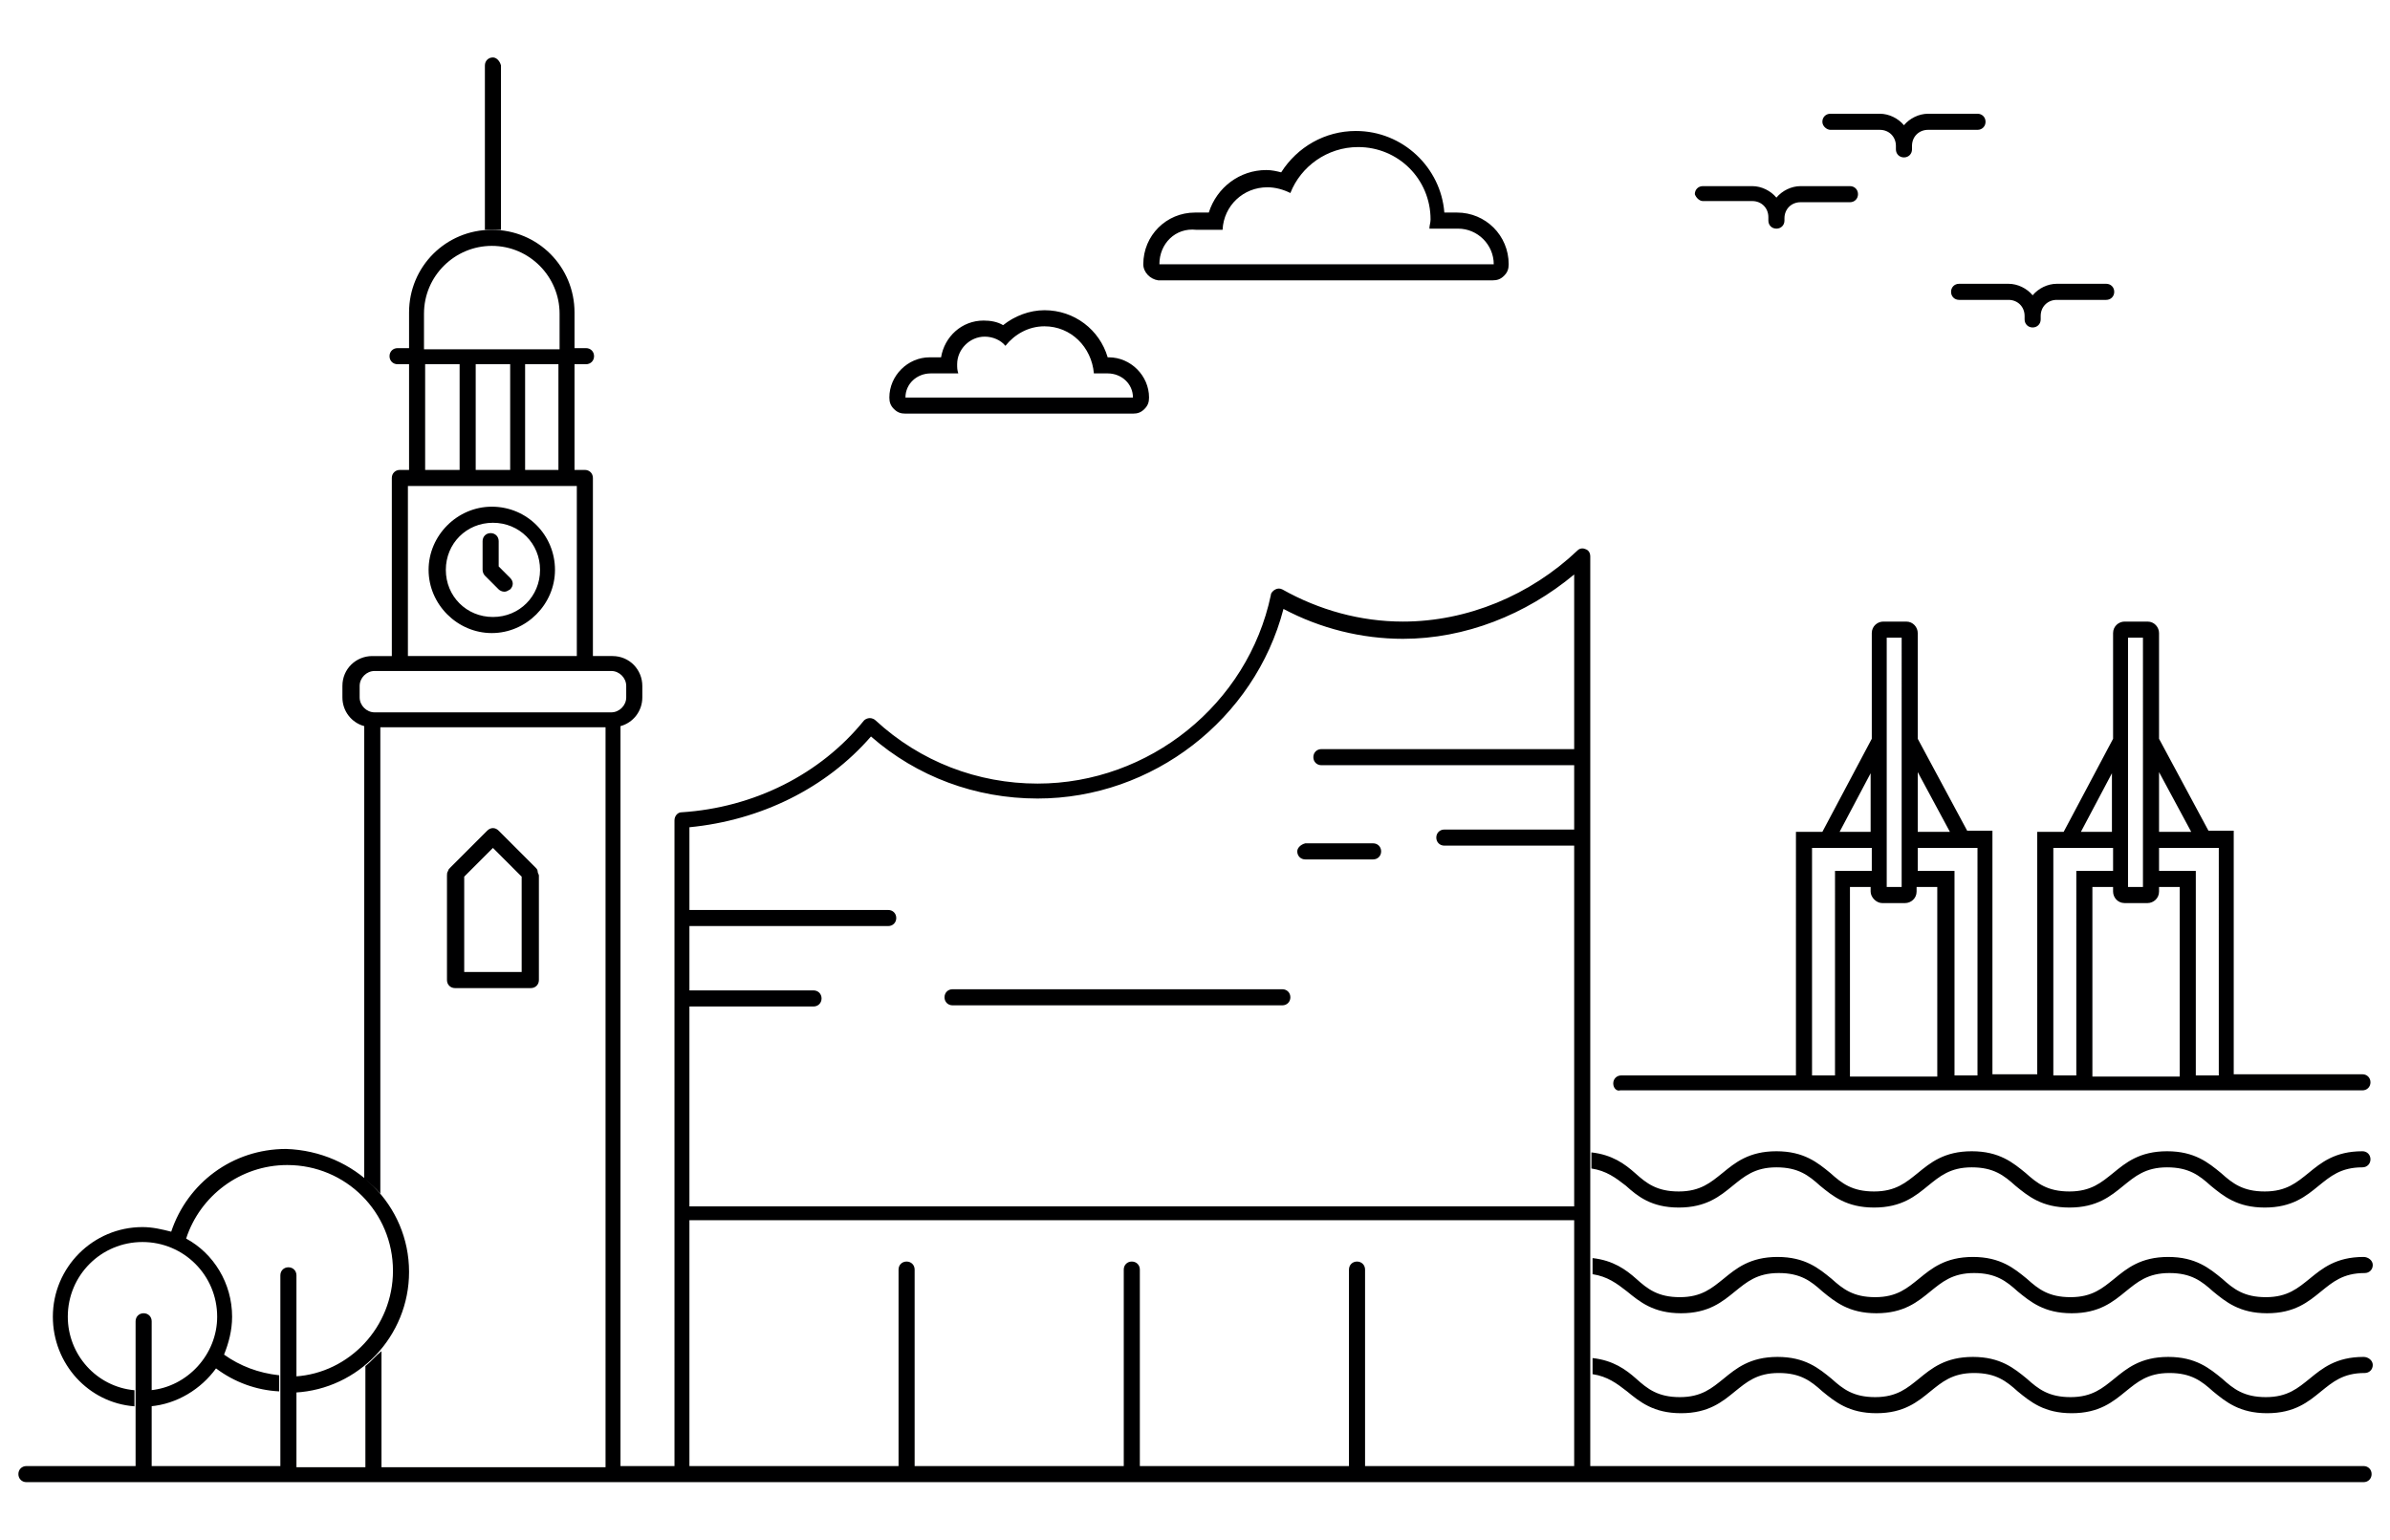
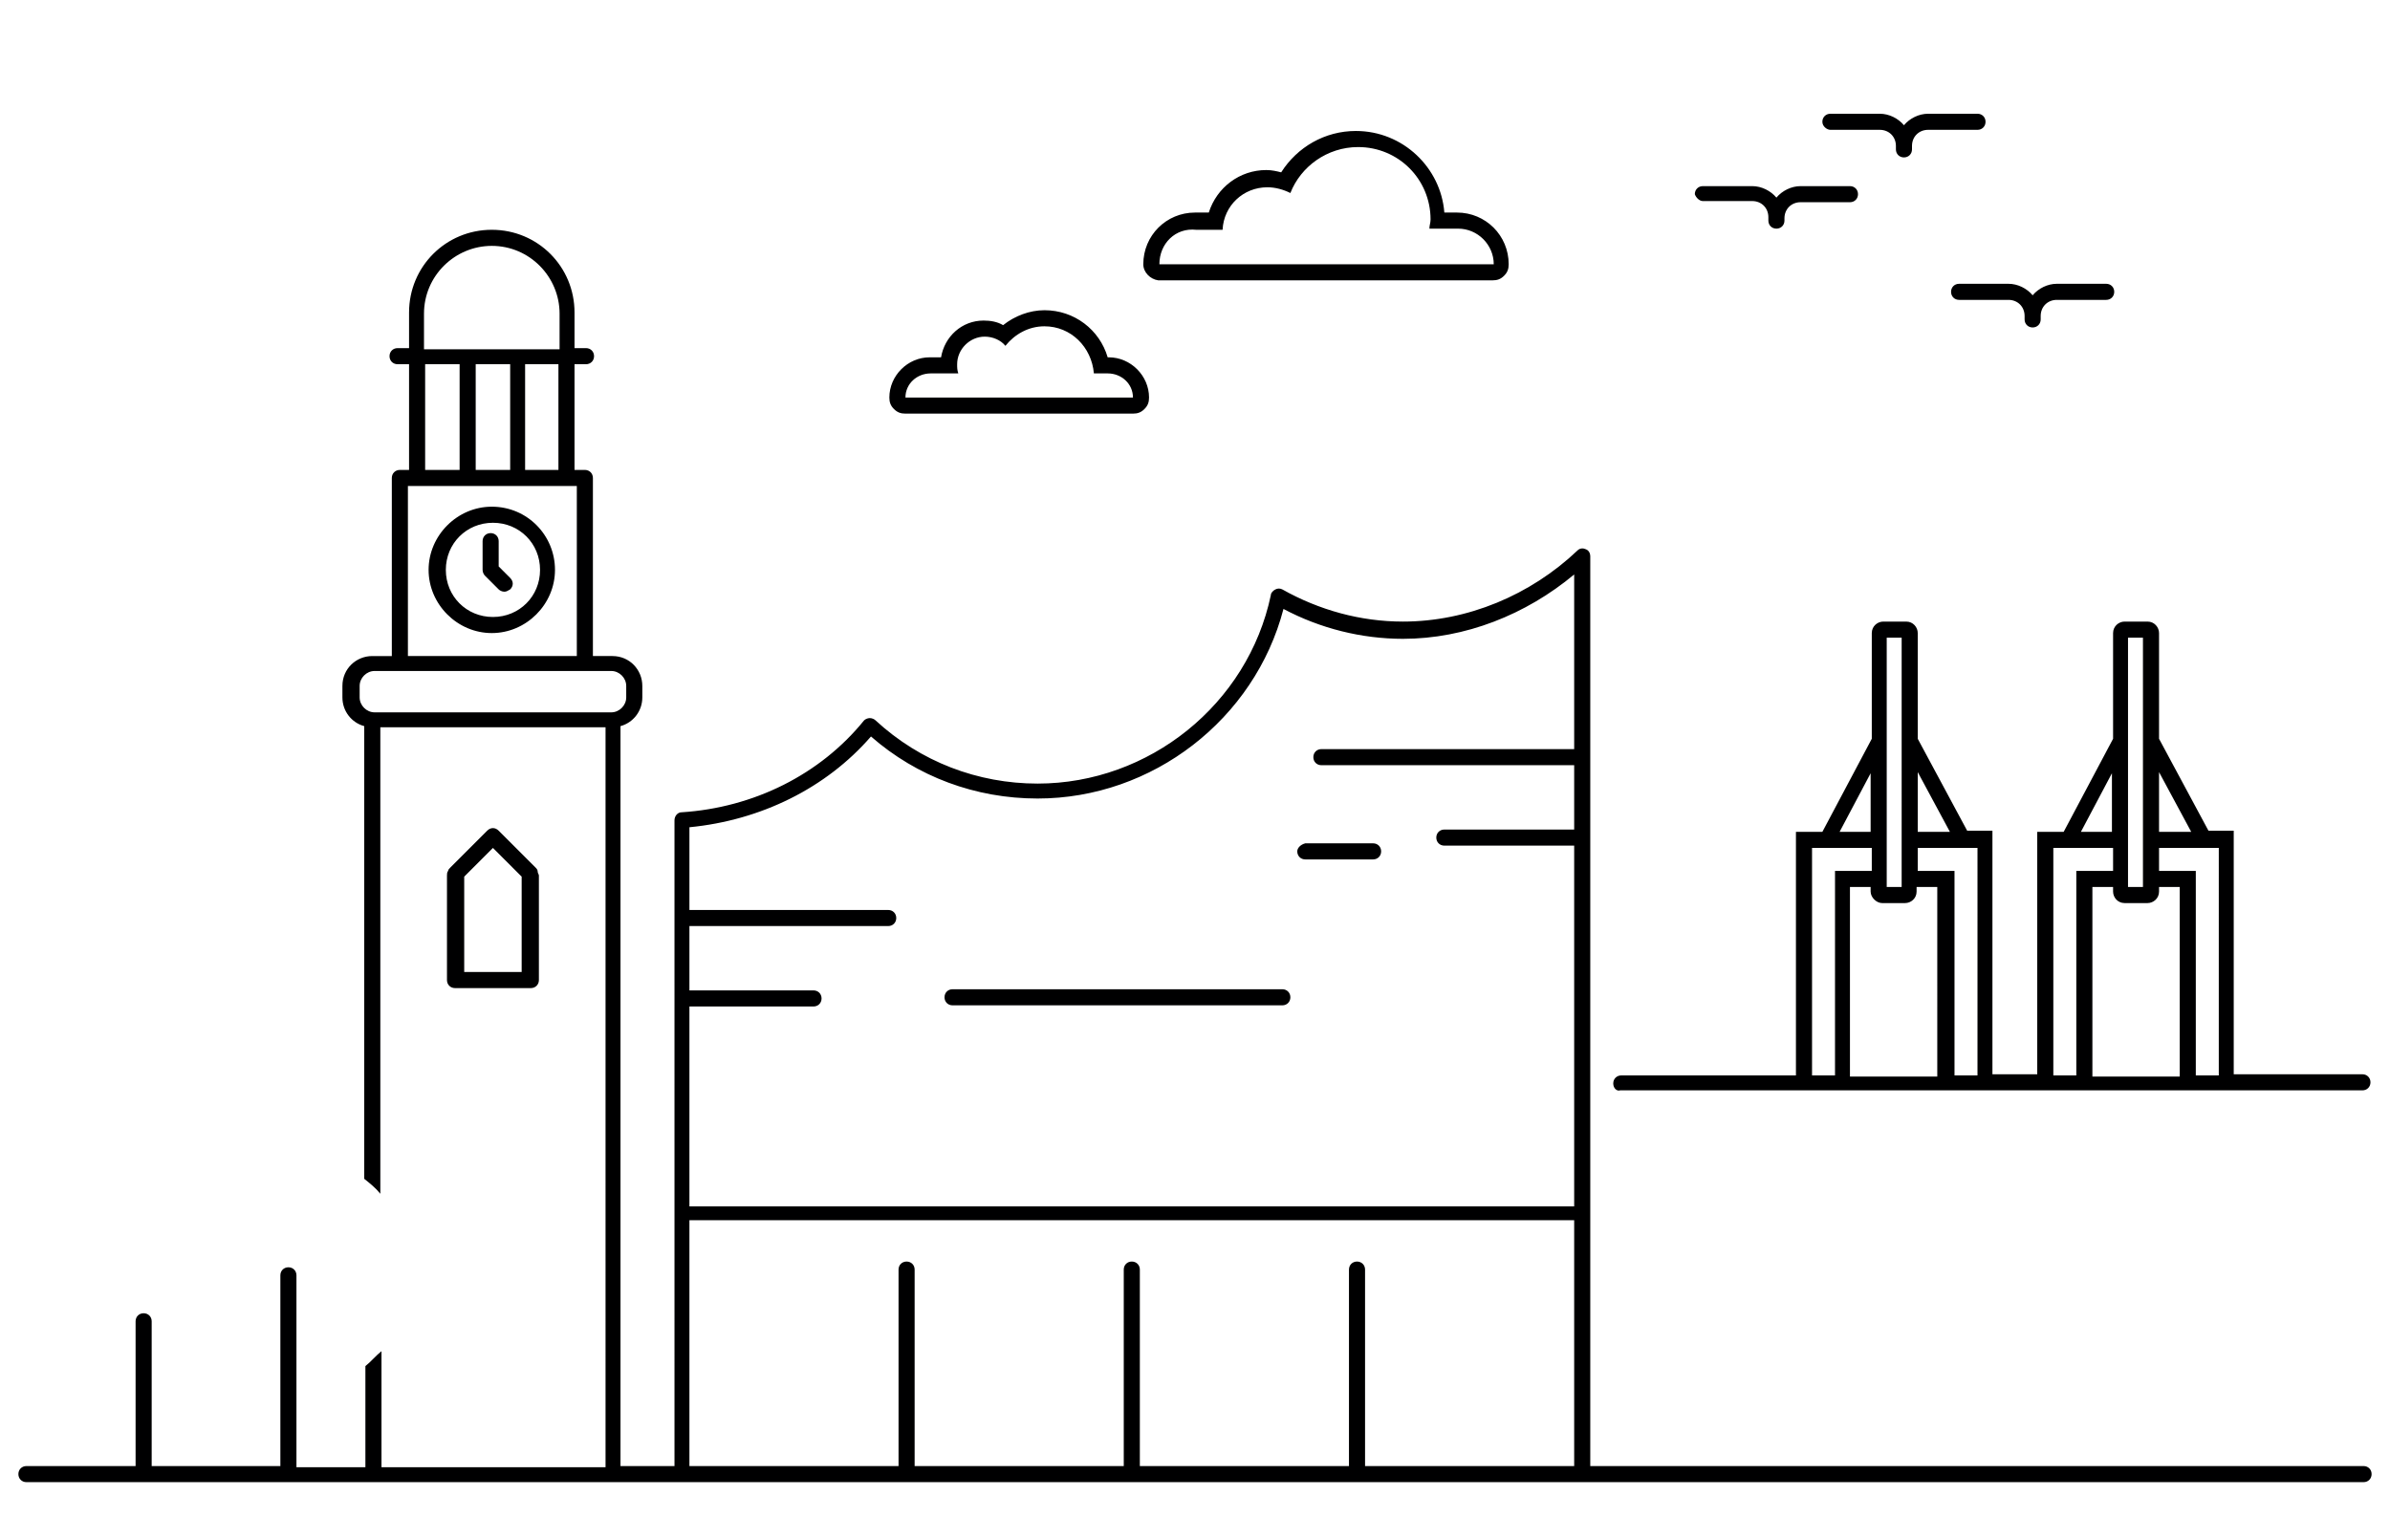
<svg xmlns="http://www.w3.org/2000/svg" version="1.1" class="illustration-locations--hamburg svg--Ebene_1" x="0" y="0" viewBox="0 0 208 134" xml:space="preserve">
-   <path d="M35.6 110.7c0 5.6-4.4 10.2-9.9 10.5v-1.4c4.7-.3 8.5-4.3 8.5-9.2 0-5.1-4.1-9.2-9.2-9.2-4.1 0-7.6 2.7-8.8 6.4 2.4 1.3 4 3.9 4 6.8 0 1.2-.3 2.3-.7 3.3 1.4 1 3 1.6 4.8 1.8v1.4c-2-.1-3.9-.8-5.5-2-1.3 1.8-3.4 3.1-5.7 3.3V121c3.2-.3 5.8-3.1 5.8-6.4 0-3.6-2.9-6.5-6.5-6.5s-6.5 2.9-6.5 6.5c0 3.3 2.5 6.1 5.8 6.4v1.4c-4-.3-7.1-3.7-7.1-7.8 0-4.3 3.5-7.8 7.8-7.8.9 0 1.7.2 2.5.4 1.4-4.2 5.3-7.2 10-7.2 6 .2 10.7 4.9 10.7 10.7zM42.9 5c-.4 0-.7.3-.7.7V20h1.4V5.7c-.1-.4-.4-.7-.7-.7zm162.8 113.1c-2.4 0-3.6 1-4.7 1.9-1 .8-1.9 1.6-3.8 1.6s-2.8-.7-3.8-1.6c-1.1-.9-2.3-1.9-4.7-1.9-2.4 0-3.6 1-4.7 1.9-1 .8-1.9 1.6-3.8 1.6s-2.8-.7-3.8-1.6c-1.1-.9-2.3-1.9-4.7-1.9s-3.6 1-4.7 1.9c-1 .8-1.9 1.6-3.8 1.6s-2.8-.7-3.8-1.6c-1.1-.9-2.3-1.9-4.7-1.9s-3.6 1-4.7 1.9c-1 .8-1.9 1.6-3.8 1.6s-2.8-.7-3.8-1.6c-.9-.8-2-1.6-3.8-1.8v1.4c1.3.2 2.1.8 3 1.5 1.1.9 2.3 1.9 4.7 1.9s3.6-1 4.7-1.9c1-.8 1.9-1.6 3.8-1.6s2.8.7 3.8 1.6c1.1.9 2.3 1.9 4.7 1.9 2.4 0 3.6-1 4.7-1.9 1-.8 1.9-1.6 3.8-1.6s2.8.7 3.8 1.6c1.1.9 2.3 1.9 4.7 1.9 2.4 0 3.6-1 4.7-1.9 1-.8 1.9-1.6 3.8-1.6s2.8.7 3.8 1.6c1.1.9 2.3 1.9 4.7 1.9 2.4 0 3.6-1 4.7-1.9 1-.8 1.9-1.6 3.8-1.6.4 0 .7-.3.7-.7s-.4-.7-.8-.7zm-59.6-13c2.4 0 3.6-1 4.7-1.9 1-.8 1.9-1.6 3.8-1.6s2.8.7 3.8 1.6c1.1.9 2.3 1.9 4.7 1.9 2.4 0 3.6-1 4.7-1.9 1-.8 1.9-1.6 3.8-1.6s2.8.7 3.8 1.6c1.1.9 2.3 1.9 4.7 1.9 2.4 0 3.6-1 4.7-1.9 1-.8 1.9-1.6 3.8-1.6s2.8.7 3.8 1.6c1.1.9 2.3 1.9 4.7 1.9 2.4 0 3.6-1 4.7-1.9 1-.8 1.9-1.6 3.8-1.6.4 0 .7-.3.7-.7s-.3-.7-.7-.7c-2.4 0-3.6 1-4.7 1.9-1 .8-1.9 1.6-3.8 1.6s-2.8-.7-3.8-1.6c-1.1-.9-2.3-1.9-4.7-1.9-2.4 0-3.6 1-4.7 1.9-1 .8-1.9 1.6-3.8 1.6s-2.8-.7-3.8-1.6c-1.1-.9-2.3-1.9-4.7-1.9s-3.6 1-4.7 1.9c-1 .8-1.9 1.6-3.8 1.6s-2.8-.7-3.8-1.6c-1.1-.9-2.3-1.9-4.7-1.9s-3.6 1-4.7 1.9c-1 .8-1.9 1.6-3.8 1.6s-2.8-.7-3.8-1.6c-.9-.8-2-1.6-3.8-1.8v1.4c1.3.2 2.1.8 3 1.5 1 .9 2.2 1.9 4.6 1.9zm59.6 4.3c-2.4 0-3.6 1-4.7 1.9-1 .8-1.9 1.6-3.8 1.6s-2.8-.7-3.8-1.6c-1.1-.9-2.3-1.9-4.7-1.9-2.4 0-3.6 1-4.7 1.9-1 .8-1.9 1.6-3.8 1.6s-2.8-.7-3.8-1.6c-1.1-.9-2.3-1.9-4.7-1.9s-3.6 1-4.7 1.9c-1 .8-1.9 1.6-3.8 1.6s-2.8-.7-3.8-1.6c-1.1-.9-2.3-1.9-4.7-1.9s-3.6 1-4.7 1.9c-1 .8-1.9 1.6-3.8 1.6s-2.8-.7-3.8-1.6c-.9-.8-2-1.6-3.8-1.8v1.4c1.3.2 2.1.8 3 1.5 1.1.9 2.3 1.9 4.7 1.9s3.6-1 4.7-1.9c1-.8 1.9-1.6 3.8-1.6s2.8.7 3.8 1.6c1.1.9 2.3 1.9 4.7 1.9 2.4 0 3.6-1 4.7-1.9 1-.8 1.9-1.6 3.8-1.6s2.8.7 3.8 1.6c1.1.9 2.3 1.9 4.7 1.9 2.4 0 3.6-1 4.7-1.9 1-.8 1.9-1.6 3.8-1.6s2.8.7 3.8 1.6c1.1.9 2.3 1.9 4.7 1.9 2.4 0 3.6-1 4.7-1.9 1-.8 1.9-1.6 3.8-1.6.4 0 .7-.3.7-.7s-.4-.7-.8-.7z" fill="currentColor" />
  <path d="M170.5 24.7h4.3c.8 0 1.6.4 2.1 1 .5-.6 1.3-1 2.1-1h4.3c.4 0 .7.3.7.7 0 .4-.3.7-.7.7H179c-.8 0-1.4.6-1.4 1.4v.3c0 .4-.3.7-.7.7-.4 0-.7-.3-.7-.7v-.3c0-.8-.6-1.4-1.4-1.4h-4.3c-.4 0-.7-.3-.7-.7 0-.4.3-.7.7-.7zm-11.2-13.4h4.3c.8 0 1.4.6 1.4 1.4v.3c0 .4.3.7.7.7.4 0 .7-.3.7-.7v-.3c0-.8.6-1.4 1.4-1.4h4.3c.4 0 .7-.3.7-.7s-.3-.7-.7-.7h-4.3c-.8 0-1.6.4-2.1 1-.5-.6-1.3-1-2.1-1h-4.3c-.4 0-.7.3-.7.7s.4.7.7.7zm-11.1 6.2h4.3c.8 0 1.4.6 1.4 1.4v.3c0 .4.3.7.7.7.4 0 .7-.3.7-.7V19c0-.8.6-1.4 1.4-1.4h4.3c.4 0 .7-.3.7-.7 0-.4-.3-.7-.7-.7h-4.3c-.8 0-1.6.4-2.1 1-.5-.6-1.3-1-2.1-1h-4.3c-.4 0-.7.3-.7.7.1.3.4.6.7.6zm-36.6 68.6H82.9c-.4 0-.7.3-.7.7 0 .4.3.7.7.7h28.7c.4 0 .7-.3.7-.7 0-.4-.3-.7-.7-.7zm1.3-12c0 .4.3.7.7.7h5.9c.4 0 .7-.3.7-.7s-.3-.7-.7-.7h-5.9c-.4.1-.7.4-.7.7zm27.5 20.2c0-.4.3-.7.7-.7h15.2V72.4h2.3l4.3-8.1v-9.2c0-.6.5-1 1-1h2c.6 0 1 .5 1 1v9.2l4.3 8h2.2v21.2h3.9V72.4h2.3l4.3-8.1v-9.2c0-.6.5-1 1-1h2c.6 0 1 .5 1 1v9.2l4.3 8h2.2v21.2h11.2c.4 0 .7.3.7.7s-.3.7-.7.7H141c-.3.1-.6-.2-.6-.6zm47.5-21.9h2.8l-2.8-5.2v5.2zm0 3.4h3.2v17.8h2V73.8h-5.2v2zm-2.7 1.4h1.3V55.5h-1.3v21.7zm-1.3.4v-.4h-1.8v16.5h7.6V77.2h-1.8v.4c0 .6-.5 1-1 1h-2c-.6 0-1-.5-1-1zm-2.8-5.2h2.7v-5.1l-2.7 5.1zm-2.4 21.2h2V75.8h3.2v-2h-5.2v19.8zm-11.8-21.2h2.8l-2.8-5.2v5.2zm0 3.4h3.2v17.8h2V73.8h-5.2v2zm-2.7 1.4h1.3V55.5h-1.3v21.7zm-1.4.4v-.4H161v16.5h7.6V77.2h-1.8v.4c0 .6-.5 1-1 1h-2c-.5 0-1-.5-1-1zm-2.7-5.2h2.7v-5.1l-2.7 5.1zm-2.4 21.2h2V75.8h3.2v-2h-5.2v19.8zM39.6 86c-.4 0-.7-.3-.7-.7v-9.1c0-.1 0-.3.1-.4 0-.1.1-.2.2-.3l3.2-3.2c.3-.3.7-.3 1 0l3.2 3.2c.1.1.2.2.2.4 0 .1.1.2.1.3v9.1c0 .4-.3.7-.7.7h-6.6zm.7-1.4h5.1v-8.3l-2.5-2.5-2.5 2.5v8.3zm166.1 43.7c0 .4-.3.7-.7.7H2.3c-.4 0-.7-.3-.7-.7 0-.4.3-.7.7-.7h9.5V115c0-.4.3-.7.7-.7s.7.3.7.7v12.6h11.2V111c0-.4.3-.7.7-.7s.7.3.7.7v16.7h6v-8.8c.5-.4.9-.9 1.4-1.3v10.1h19.5V63.3H33.1v40.6c-.4-.5-.9-.9-1.4-1.3V63.2c-1.1-.3-1.9-1.3-1.9-2.5v-1c0-1.5 1.2-2.6 2.6-2.6h1.7V41.6c0-.4.3-.7.7-.7h.8v-9.2h-1c-.4 0-.7-.3-.7-.7 0-.4.3-.7.7-.7h1v-3.1c0-4 3.2-7.2 7.2-7.2s7.2 3.2 7.2 7.2v3.1h1c.4 0 .7.3.7.7 0 .4-.3.7-.7.7h-1v9.2h.9c.4 0 .7.3.7.7v15.5h1.7c1.5 0 2.6 1.2 2.6 2.6v1c0 1.2-.8 2.2-1.9 2.5v64.4h4.7V71.4c0-.4.3-.7.6-.7 6.3-.4 12.1-3.3 15.9-8 .1-.1.3-.2.5-.2s.4.1.5.2c3.9 3.6 8.9 5.5 14.1 5.5 9.7 0 18.3-6.9 20.3-16.4 0-.2.2-.4.4-.5.2-.1.4-.1.6 0 3.2 1.8 6.8 2.8 10.5 2.8 5.6 0 11.1-2.3 15.2-6.2.2-.2.5-.2.7-.1.3.1.4.4.4.6v79.2h67.3c.4 0 .7.3.7.7zM37 30.4h11.7v-3.1c0-3.2-2.6-5.9-5.9-5.9-3.2 0-5.9 2.6-5.9 5.9v3.1zm8.7 1.3v9.2h2.9v-9.2h-2.9zm-4.3 0v9.2h3v-9.2h-3zM37 40.9h3v-9.2h-3v9.2zm-1.5 16.2h14.7V42.3H35.5v14.8zM53.2 62c.7 0 1.3-.6 1.3-1.3v-1c0-.7-.6-1.3-1.3-1.3H32.6c-.7 0-1.3.6-1.3 1.3v1c0 .7.6 1.3 1.3 1.3h20.6zm83.8 44.2H60v21.4h18.2v-17.1c0-.4.3-.7.7-.7.4 0 .7.3.7.7v17.1h18.2v-17.1c0-.4.3-.7.7-.7.4 0 .7.3.7.7v17.1h18.2v-17.1c0-.4.3-.7.7-.7s.7.3.7.7v17.1H137v-21.4zm0-56.2c-4.2 3.5-9.5 5.6-14.9 5.6-3.6 0-7.2-.9-10.4-2.6-2.5 9.6-11.4 16.5-21.4 16.5-5.4 0-10.5-1.9-14.5-5.4-3.9 4.5-9.6 7.3-15.8 7.9v7.2h17.3c.4 0 .7.3.7.7 0 .4-.3.7-.7.7H60v5.6h10.8c.4 0 .7.3.7.7 0 .4-.3.7-.7.7H60V105h77V73.6h-11.3c-.4 0-.7-.3-.7-.7 0-.4.3-.7.7-.7H137v-5.6h-22c-.4 0-.7-.3-.7-.7s.3-.7.7-.7h22V50zM77.8 35.6c-.3-.3-.4-.6-.4-1 0-1.9 1.6-3.5 3.5-3.5h1c.3-1.8 1.8-3.2 3.7-3.2.6 0 1.2.1 1.7.4 1-.8 2.3-1.3 3.6-1.3 2.6 0 4.8 1.7 5.5 4.1h.1c1.9 0 3.5 1.6 3.5 3.5 0 .4-.1.7-.4 1-.3.3-.6.4-1 .4H78.8c-.4 0-.7-.1-1-.4zm1-1h19.8c0-1.2-1-2.1-2.2-2.1h-1.2c-.2-2.3-2-4.1-4.3-4.1-1.4 0-2.6.7-3.4 1.7-.4-.5-1.1-.8-1.8-.8-1.3 0-2.4 1.1-2.4 2.4 0 .3 0 .5.1.8H81c-1.2 0-2.2.9-2.2 2.1zm-30.5 15c0 3-2.5 5.5-5.5 5.5s-5.5-2.5-5.5-5.5 2.5-5.5 5.5-5.5c3.1 0 5.5 2.5 5.5 5.5zm-1.3 0c0-2.3-1.8-4.1-4.1-4.1s-4.1 1.8-4.1 4.1 1.8 4.1 4.1 4.1 4.1-1.8 4.1-4.1zM99.5 23c0-2.5 2-4.5 4.5-4.5h1.2c.7-2.2 2.7-3.7 5-3.7.5 0 .9.1 1.3.2 1.4-2.2 3.8-3.6 6.5-3.6 4.1 0 7.4 3.2 7.7 7.1h1.1c2.5 0 4.5 2 4.5 4.5 0 .4-.1.7-.4 1-.3.3-.6.4-1 .4h-29.1c-.7-.1-1.3-.7-1.3-1.4zm1.4 0H130c0-1.7-1.4-3.1-3.1-3.1h-2.5c0-.3.1-.5.1-.8 0-3.5-2.8-6.3-6.3-6.3-2.7 0-5 1.7-5.9 4-.6-.3-1.3-.5-2-.5-2.1 0-3.8 1.6-3.9 3.7h-2.3c-1.8-.2-3.2 1.2-3.2 3zM43.4 49.3v-2.2c0-.4-.3-.7-.7-.7-.4 0-.7.3-.7.7v2.5c0 .2.1.4.2.5l1.2 1.2c.1.1.3.2.5.2s.3-.1.5-.2c.3-.3.3-.7 0-1l-1-1z" fill="#000001" />
</svg>